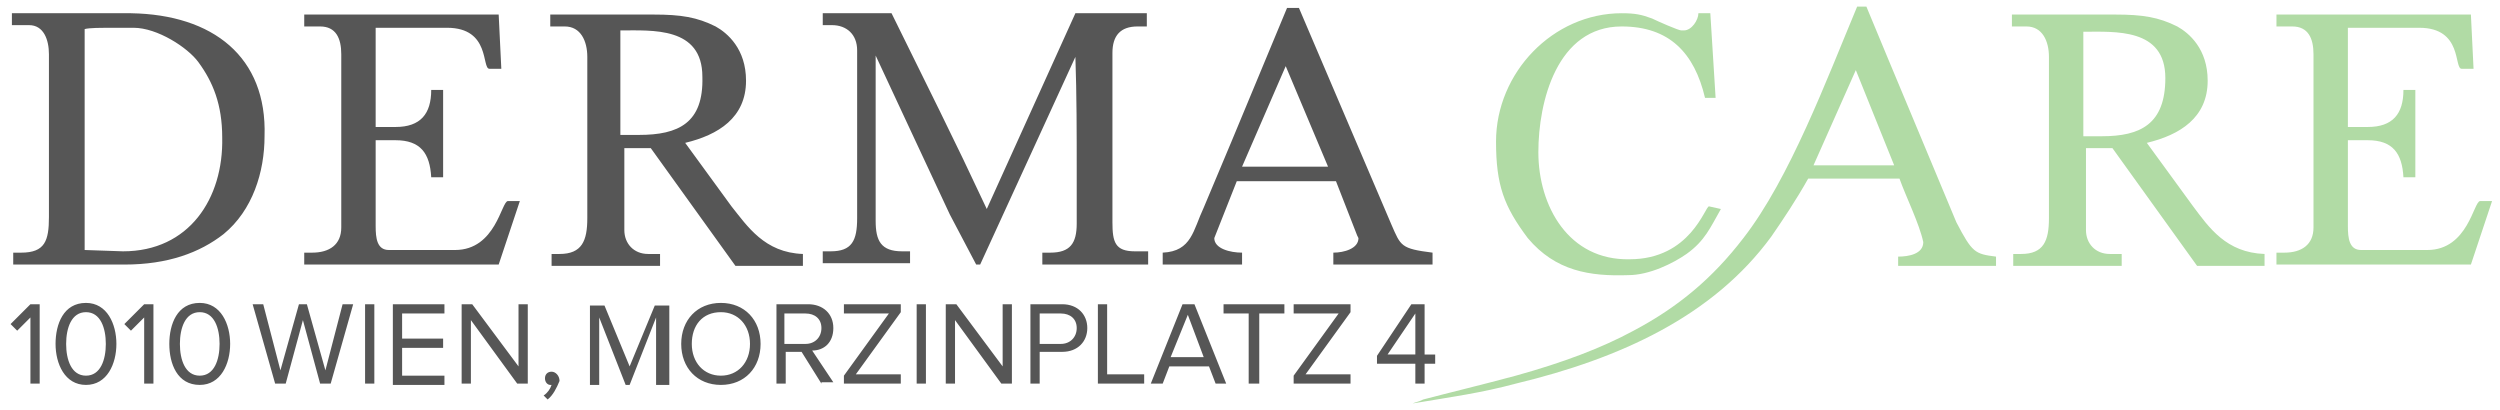
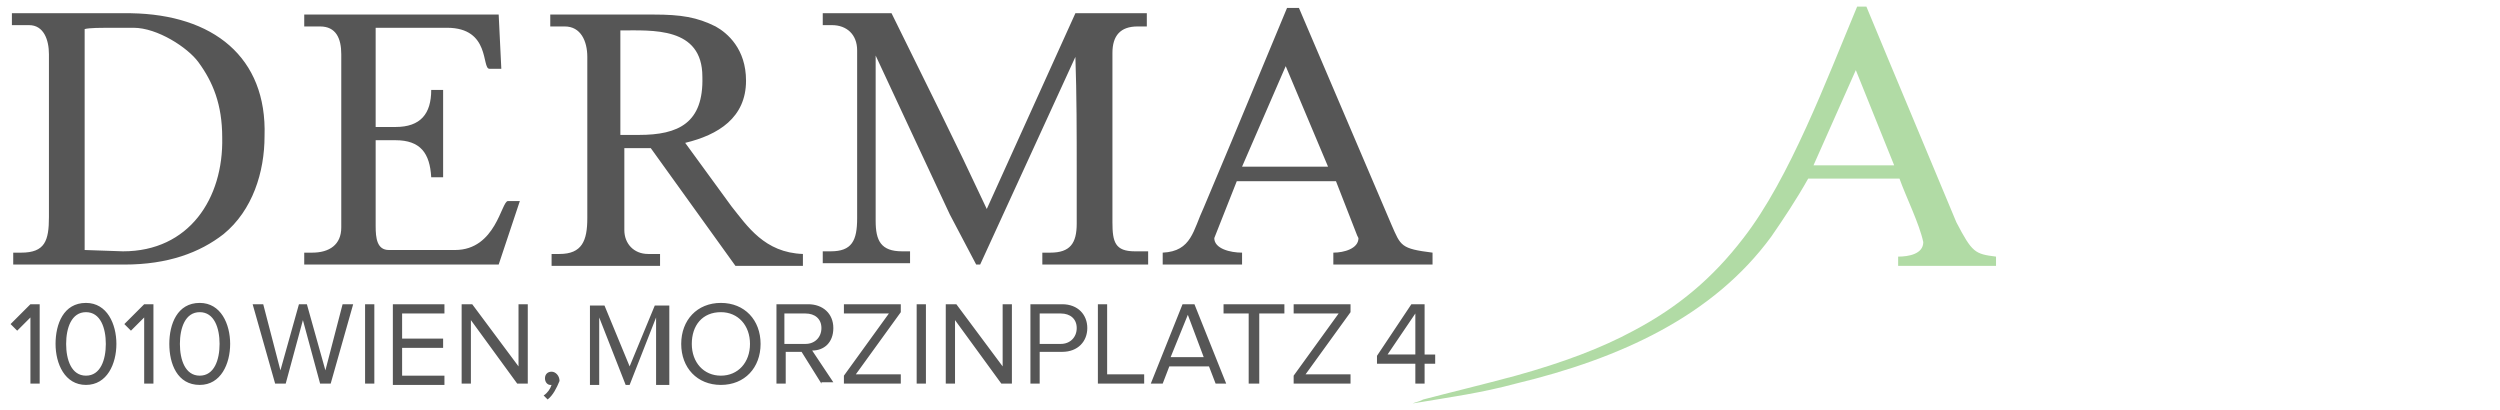
<svg xmlns="http://www.w3.org/2000/svg" version="1.1" id="Ebene_1" x="0" y="0" viewBox="-225 553 189 31" xml:space="preserve">
  <style type="text/css">.st0{fill:#b1dba5}.st1{fill:#565656}</style>
  <path class="st0" d="M-87.9 565.5l3.2-7.2 2.9 7.2h-6.1zm-30.3 18c3-.5 5.2-.8 7.8-1.5 7.9-1.9 14.9-5.1 19.3-11.1.9-1.3 1.9-2.8 2.8-4.4h6.9c.5 1.4 1.5 3.4 1.8 4.8 0 .9-1.1 1.1-1.9 1.1v.7h7.4v-.7c-1.6-.2-1.8-.3-3-2.6-1.7-4.1-4.9-11.7-6.8-16.3h-.7c-2.3 5.5-5.1 13-8.6 17.5-2.3 3-4.9 5.2-8.3 7-2.4 1.3-5.3 2.4-8.9 3.4-2.6.7-5.1 1.3-7 1.8-.4.2-.6.2-.8.3z" />
  <path class="st1" d="M-119.8 570l-7-16.4h-.9l-4.2 10.1-2.1 5c-.8 1.7-.9 3.3-3.1 3.4v.9h6v-.9c-.9 0-2.1-.3-2.1-1.1l1.7-4.3h7.5l1.6 4.1.1.2c0 .8-1.1 1.1-1.9 1.1v.9h7.5v-.9c-2.4-.3-2.4-.5-3.1-2.1zm-11.3-4.4l3.3-7.6 3.2 7.6h-6.5zm-38.6 3l-3.5-4.8c2.5-.6 4.6-1.9 4.6-4.7 0-2.4-1.4-3.6-2.3-4.1-1.4-.7-2.6-.9-4.7-.9h-7.8v.9h1.1c1.2 0 1.7 1.1 1.7 2.3v12.2c0 1.7-.4 2.7-2.1 2.7h-.6v.9h8.2v-.9h-.9c-1.1 0-1.8-.8-1.8-1.8v-6.2h2l6.4 8.9h5.1v-.9c-2.9-.1-4.2-2.1-5.4-3.6zm-7-5.4h-1.4v-7.9c2.4 0 6.2-.3 6.2 3.5.1 3.5-1.8 4.4-4.8 4.4zm-38.4-9.2h-9v.9h1.3c1.1 0 1.5 1.1 1.5 2.2v12.3c0 1.8-.3 2.7-2.1 2.7h-.6v.9h8.4c3.3 0 5.7-.9 7.5-2.3 2.2-1.8 3.1-4.7 3.1-7.4.2-6-3.9-9.2-10.1-9.3zm-.6 18l-2.9-.1v-16.7c.3-.1 1.4-.1 1.7-.1h2c1.8 0 4.1 1.5 4.9 2.6 1.1 1.5 1.8 3.2 1.8 5.7.1 4.6-2.5 8.6-7.5 8.6zm61.7-10.7l-3.6-7.3h-5.2v.9h.7c1.1 0 1.9.7 1.9 1.9v12.7c0 1.7-.4 2.5-2 2.5h-.6v.9h6.6v-.9h-.6c-1.6 0-2-.8-2-2.3v-12.5c1.2 2.6 4.3 9.2 5.6 12l2 3.8h.3l7.2-15.7c.1 2.9.1 5.8.1 8.7v3.9c0 1.5-.5 2.2-2 2.2h-.6v.9h8v-1h-1c-1.5 0-1.7-.7-1.7-2.2V557c0-1.3.6-2 1.9-2h.7v-1h-5.4l-6.7 14.8-1.8-3.8-1.8-3.7zm-37.2-6.2c3.3 0 2.6 3.1 3.2 3.1h.9l-.2-4.1H-202v.9h1.2c1.2 0 1.6.9 1.6 2.1v13.1c0 1.3-.9 1.9-2.2 1.9h-.6v.9h14.7l1.6-4.8h-.9c-.5 0-.9 3.7-4 3.7h-5c-.9 0-1-.9-1-1.8v-6.5h1.5c1.9 0 2.6 1 2.7 2.8h.9v-6.6h-.9c0 1.8-.8 2.8-2.7 2.8h-1.5v-7.5h5.4z" />
-   <path class="st0" d="M-108.7 564.5c0-3.8 1.4-9.5 6.3-9.5 3.6 0 5.5 2 6.3 5.4h.8l-.4-6.4h-.9c0 .5-.5 1.3-1.1 1.3h-.2c-.2 0-1.8-.7-2.2-.9-.8-.3-1.3-.4-2.3-.4-5.2 0-9.5 4.5-9.5 9.7 0 3.3.6 4.9 2.4 7.3 2.1 2.5 4.7 2.9 7.6 2.8 1.6 0 3.4-.9 4.4-1.6 1.4-1 1.8-2 2.6-3.4l-.9-.2c-.3 0-1.4 4-6 4-4.6.1-6.9-4-6.9-8.1zm49.5 4.1l-3.5-4.8c2.5-.6 4.6-1.9 4.6-4.7 0-2.4-1.4-3.6-2.3-4.1-1.4-.7-2.6-.9-4.7-.9h-7.8v.9h1.1c1.2 0 1.7 1.1 1.7 2.3v12.2c0 1.7-.4 2.7-2.1 2.7h-.6v.9h8.2v-.9h-.9c-1.1 0-1.8-.8-1.8-1.8v-6.2h2l6.4 8.9h5.1v-.9c-2.9-.1-4.2-2-5.4-3.6zm-6.9-5.3h-1.4v-7.9c2.4 0 6.2-.3 6.2 3.5 0 3.5-1.9 4.4-4.8 4.4zm24-8.2c3.3 0 2.6 3.1 3.2 3.1h.9l-.2-4.1h-14.7v.9h1.2c1.2 0 1.6.9 1.6 2.1v13.1c0 1.3-.9 1.9-2.2 1.9h-.6v.9h14.7l1.6-4.8h-.9c-.5 0-.9 3.7-4 3.7h-5c-.9 0-1-.9-1-1.8v-6.5h1.5c1.9 0 2.6 1 2.7 2.8h.9v-6.6h-.9c0 1.8-.8 2.8-2.7 2.8h-1.5v-7.5h5.4z" />
  <path class="st1" d="M-222.7 582v-5l-1 1-.5-.5 1.5-1.5h.7v6h-.7zm1.9-3c0-1.5.6-3.1 2.3-3.1 1.6 0 2.3 1.6 2.3 3.1s-.7 3.1-2.3 3.1c-1.6 0-2.3-1.6-2.3-3.1zm3.8 0c0-1.2-.4-2.4-1.5-2.4s-1.5 1.2-1.5 2.4.4 2.4 1.5 2.4 1.5-1.2 1.5-2.4zm2.9 3v-5l-1 1-.5-.5 1.5-1.5h.7v6h-.7zm1.9-3c0-1.5.6-3.1 2.3-3.1 1.6 0 2.3 1.6 2.3 3.1s-.7 3.1-2.3 3.1c-1.7 0-2.3-1.6-2.3-3.1zm3.8 0c0-1.2-.4-2.4-1.5-2.4s-1.5 1.2-1.5 2.4.4 2.4 1.5 2.4 1.5-1.2 1.5-2.4zm7.6 3l-1.3-4.8-1.3 4.8h-.8l-1.7-6h.8l1.3 5 1.4-5h.6l1.4 5 1.3-5h.8l-1.7 6h-.8zm3.4 0v-6h.7v6h-.7zm2.1 0v-6h3.9v.7h-3.2v1.9h3.1v.7h-3.1v2.1h3.2v.7h-3.9zm9.4 0l-3.5-4.8v4.8h-.7v-6h.8l3.5 4.7V576h.7v6h-.8zm2.3 1.2l-.3-.3c.3-.2.5-.5.6-.8h-.1c-.2 0-.4-.2-.4-.5s.2-.5.5-.5.6.3.6.7c-.2.5-.5 1.1-.9 1.4zm8.2-1.2v-5l-2 5.1h-.3l-2-5.1v5.1h-.7v-6h1.1l1.9 4.6 1.9-4.6h1.1v6h-1zm1.9-3c0-1.8 1.2-3.1 3-3.1s3 1.3 3 3.1-1.2 3.1-3 3.1-3-1.3-3-3.1zm5.2 0c0-1.4-.9-2.4-2.2-2.4-1.4 0-2.2 1-2.2 2.4s.9 2.4 2.2 2.4c1.3 0 2.2-1 2.2-2.4zm5.4 3l-1.5-2.4h-1.2v2.4h-.7v-6h2.4c1.1 0 1.9.7 1.9 1.8s-.7 1.7-1.6 1.7l1.6 2.4h-.9zm0-4.2c0-.7-.5-1.1-1.2-1.1h-1.6v2.3h1.6c.7 0 1.2-.5 1.2-1.2zm1.7 4.2v-.6l3.4-4.7h-3.4v-.7h4.3v.6l-3.4 4.7h3.4v.7h-4.3zm5.5 0v-6h.7v6h-.7zm6.4 0l-3.5-4.8v4.8h-.7v-6h.8l3.5 4.7V576h.7v6h-.8zm2.2 0v-6h2.4c1.2 0 1.9.8 1.9 1.8s-.7 1.8-1.9 1.8h-1.7v2.4h-.7zm3.5-4.2c0-.7-.5-1.1-1.2-1.1h-1.6v2.3h1.6c.7 0 1.2-.5 1.2-1.2zm1.6 4.2v-6h.7v5.3h2.8v.7h-3.5zm8.9 0l-.5-1.3h-3l-.5 1.3h-.9l2.4-6h.9l2.4 6h-.8zm-2.1-5.2l-1.3 3.2h2.5l-1.2-3.2zm4.6 5.2v-5.3h-1.9v-.7h4.6v.7h-1.9v5.3h-.8zm3.4 0v-.6l3.4-4.7h-3.4v-.7h4.3v.6l-3.4 4.7h3.4v.7h-4.3zm9.2 0v-1.5h-2.9v-.6l2.6-3.9h1v3.8h.8v.7h-.8v1.5h-.7zm0-5.3l-2.1 3.1h2.1v-3.1z" />
</svg>